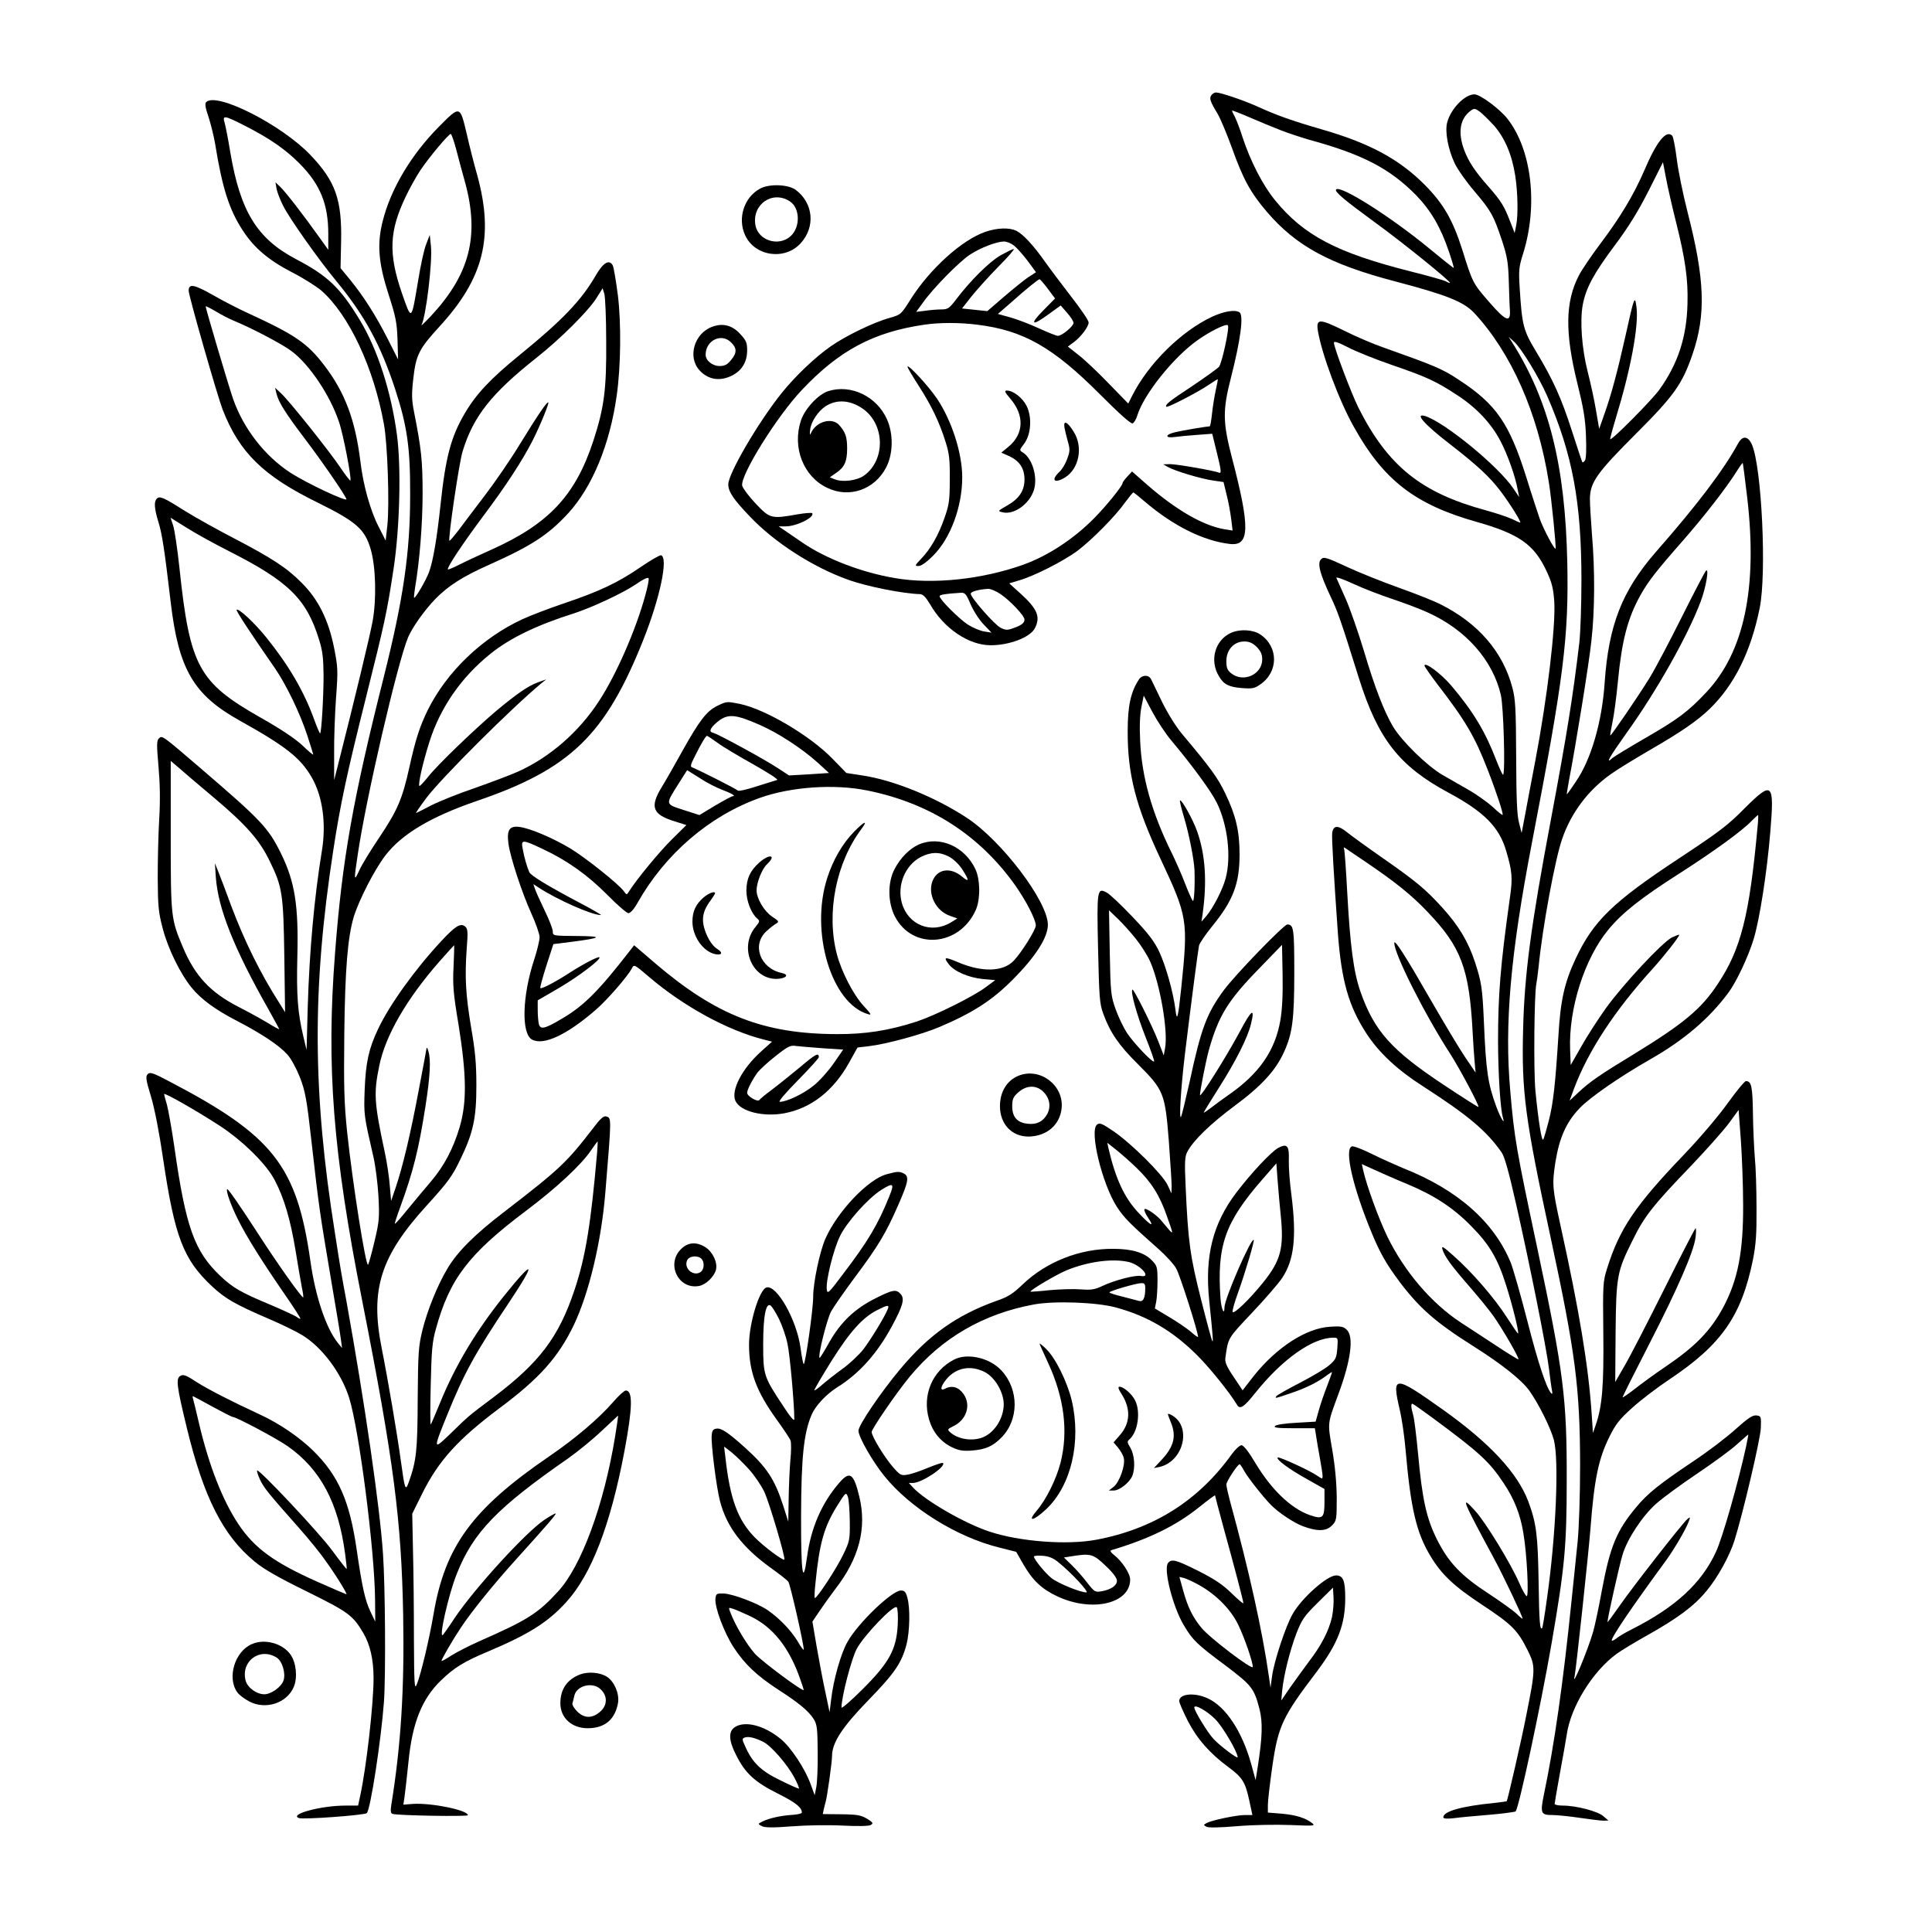
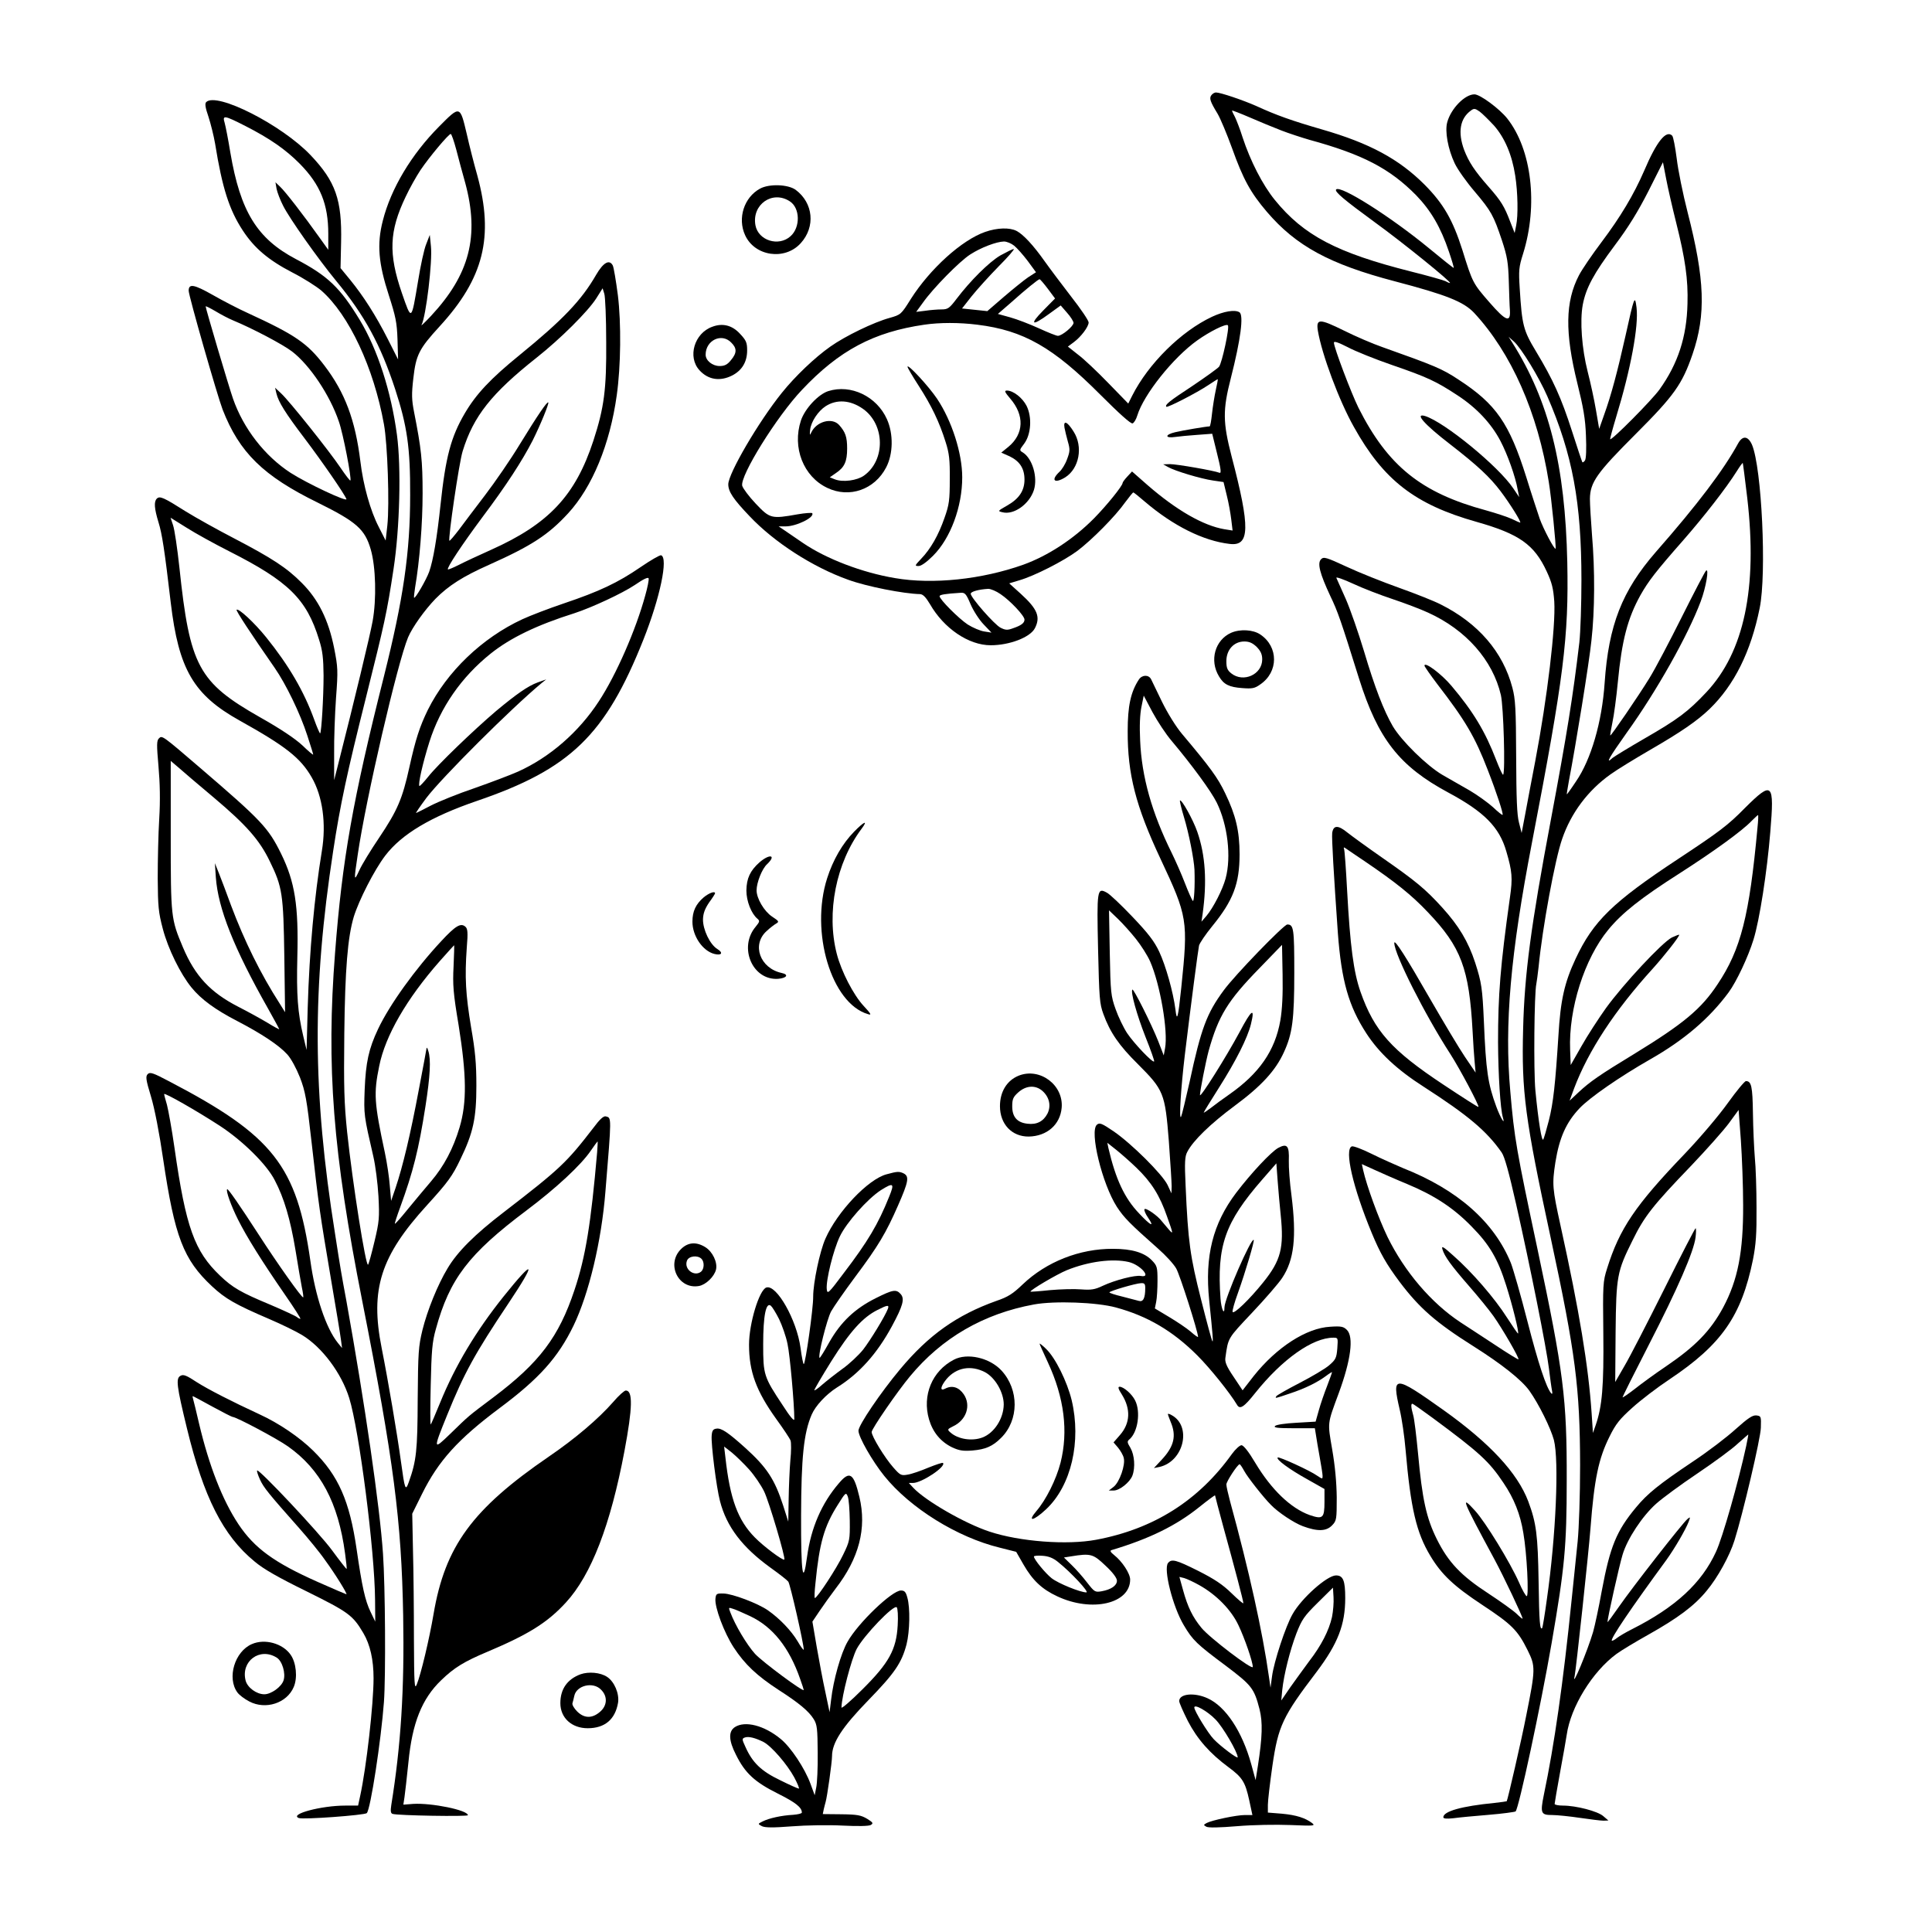
<svg xmlns="http://www.w3.org/2000/svg" version="1.0" width="1024pt" height="1024pt" viewBox="0 0 1024 1024" preserveAspectRatio="xMidYMid meet">
  <g transform="translate(0,1024) scale(0.1,-0.1)" fill="#000000" stroke="none">
    <path d="M6421 9736 c-13 -16 -7 -34 32 -98 16 -27 50 -109 77 -183 59 -165 98 -236 185 -338 154 -180 331 -277 678 -368 274 -72 364 -108 420 -167 197 -212 338 -530 396 -897 14 -84 40 -349 36 -353 -6 -7 -64 103 -84 158 -10 30 -43 129 -71 220 -90 286 -160 388 -358 517 -89 59 -126 74 -407 174 -49 17 -140 56 -202 87 -130 64 -148 64 -138 -1 21 -125 112 -370 191 -510 157 -282 324 -411 650 -503 226 -64 306 -120 372 -263 28 -60 35 -91 40 -159 8 -133 -37 -511 -101 -847 -19 -99 -43 -225 -53 -280 l-19 -100 -14 55 c-11 41 -14 128 -15 350 -1 254 -4 305 -20 365 -50 190 -181 342 -381 442 -33 17 -131 56 -218 87 -87 31 -213 81 -279 112 -110 51 -122 54 -136 40 -21 -21 -7 -75 49 -195 40 -83 55 -127 152 -437 101 -321 214 -465 472 -604 192 -103 272 -184 309 -313 31 -106 34 -141 19 -244 -51 -363 -63 -515 -63 -768 1 -170 12 -354 26 -399 13 -45 -14 1 -35 58 -45 122 -55 190 -66 451 -8 177 -12 206 -46 312 -37 113 -87 196 -175 293 -89 98 -140 140 -315 262 -79 55 -163 116 -187 135 -50 41 -75 40 -81 -2 -3 -28 8 -217 30 -530 19 -254 57 -387 151 -532 67 -103 163 -193 304 -283 236 -152 334 -235 413 -348 16 -23 38 -103 77 -275 75 -332 161 -763 174 -872 6 -49 13 -101 16 -115 3 -15 2 -21 -4 -15 -26 29 -69 159 -126 381 -35 137 -75 276 -88 310 -89 218 -283 389 -572 503 -40 17 -115 50 -165 75 -50 25 -98 43 -106 40 -41 -16 6 -219 106 -460 44 -106 77 -164 148 -259 105 -139 192 -215 390 -340 152 -96 256 -179 297 -236 51 -72 113 -198 130 -261 28 -110 11 -508 -37 -843 -11 -82 -23 -152 -25 -154 -12 -13 -16 30 -19 245 -4 249 -12 312 -55 427 -57 150 -203 308 -450 484 -262 186 -274 186 -231 1 11 -46 25 -141 31 -213 27 -310 57 -438 131 -561 59 -99 125 -161 275 -260 156 -103 188 -134 241 -241 42 -85 42 -99 -8 -348 -24 -124 -98 -445 -103 -452 -1 -1 -31 -5 -66 -9 -172 -17 -270 -44 -270 -76 0 -7 17 -9 53 -5 28 4 113 12 187 18 74 6 138 15 143 18 17 16 133 557 191 892 69 400 80 510 80 864 1 433 -16 569 -155 1225 -111 522 -123 588 -144 835 -32 356 1 728 115 1320 169 878 195 1088 187 1485 -11 514 -97 856 -292 1165 l-19 30 28 -25 c39 -35 133 -189 177 -290 134 -309 181 -563 181 -974 0 -127 -5 -276 -11 -331 -34 -287 -65 -481 -151 -940 -106 -563 -140 -820 -147 -1108 -9 -333 10 -476 146 -1107 132 -614 155 -795 156 -1205 0 -161 -6 -333 -13 -405 -7 -69 -15 -143 -17 -165 -2 -22 -9 -87 -15 -145 -45 -443 -92 -770 -147 -1032 -20 -99 -16 -108 44 -108 26 0 93 -7 147 -15 55 -8 111 -15 125 -15 l26 1 -27 23 c-29 26 -144 56 -214 56 -24 0 -44 4 -44 9 0 5 13 80 29 168 16 87 32 176 35 198 21 148 136 335 264 429 26 19 101 64 167 101 157 88 246 154 311 234 58 69 122 186 147 266 44 139 139 542 140 598 2 60 1 62 -24 65 -20 2 -44 -14 -110 -73 -46 -42 -147 -119 -224 -170 -182 -122 -243 -171 -304 -245 -103 -124 -137 -206 -181 -441 -16 -89 -37 -186 -46 -218 -30 -102 -116 -308 -98 -235 7 33 73 642 84 784 20 262 43 370 101 486 33 67 54 93 121 153 44 40 133 108 198 151 275 184 380 335 441 633 16 82 20 136 19 277 0 96 -4 216 -9 265 -4 50 -9 155 -10 235 -2 141 -8 170 -37 170 -7 0 -50 -52 -96 -116 -47 -66 -146 -183 -230 -271 -261 -272 -344 -395 -410 -606 -22 -69 -23 -85 -20 -345 3 -279 -6 -387 -41 -487 l-14 -40 -7 105 c-17 250 -65 541 -165 995 -43 196 -45 218 -27 335 21 130 57 211 128 286 54 57 213 167 374 259 181 103 314 217 416 355 42 57 104 189 132 280 32 103 72 360 89 570 22 263 12 273 -134 128 -90 -92 -137 -127 -355 -271 -347 -229 -450 -330 -543 -529 -59 -126 -80 -219 -91 -408 -16 -252 -27 -357 -51 -450 -12 -47 -25 -91 -29 -99 -8 -16 -26 94 -42 259 -10 106 -6 517 5 565 2 11 8 52 12 90 20 207 87 571 125 679 47 137 136 256 255 341 36 26 131 84 212 131 164 95 247 152 314 216 131 127 219 303 266 536 37 183 11 742 -41 865 -21 47 -50 50 -74 6 -76 -139 -213 -321 -436 -575 -179 -206 -250 -387 -271 -694 -14 -207 -72 -406 -152 -522 -25 -38 -47 -68 -48 -68 -2 0 4 33 11 73 35 181 107 624 119 742 18 159 19 373 3 560 -6 77 -11 163 -11 191 1 88 37 138 243 344 203 203 246 263 301 423 72 210 65 397 -26 751 -25 97 -51 226 -58 286 -8 61 -18 115 -24 121 -32 32 -83 -32 -148 -185 -55 -127 -126 -246 -227 -380 -49 -65 -103 -144 -119 -175 -73 -140 -75 -303 -9 -571 32 -129 43 -190 46 -280 3 -69 1 -121 -5 -130 -5 -8 -12 -12 -14 -10 -2 3 -27 77 -55 165 -57 177 -100 272 -191 423 -67 111 -74 139 -86 333 -6 95 -5 113 18 185 80 257 46 552 -85 717 -41 51 -143 127 -173 127 -51 0 -124 -75 -144 -147 -14 -48 4 -144 39 -218 16 -34 64 -101 106 -150 88 -104 100 -126 145 -260 28 -85 33 -117 36 -215 2 -63 4 -133 6 -155 4 -67 -22 -57 -108 42 -88 101 -90 104 -144 278 -51 160 -100 245 -200 346 -136 136 -291 220 -544 293 -162 47 -241 75 -350 125 -68 30 -188 71 -212 71 -7 0 -18 -6 -24 -14z m1498 -162 c56 -64 95 -154 112 -265 14 -89 16 -212 5 -264 l-8 -40 -24 61 c-30 79 -47 108 -114 184 -74 84 -105 131 -130 196 -34 93 -22 166 36 208 16 12 22 12 46 -5 15 -11 49 -45 77 -75z m-1129 -25 c41 -16 109 -38 150 -50 282 -77 426 -152 566 -294 78 -81 130 -169 174 -300 16 -47 27 -85 25 -85 -3 0 -62 47 -132 105 -203 167 -467 334 -491 311 -11 -11 42 -55 206 -175 144 -104 412 -321 397 -321 -4 0 -14 4 -24 10 -10 5 -91 28 -179 50 -397 100 -572 192 -725 380 -65 80 -130 207 -171 332 -13 42 -32 90 -40 107 -9 16 -16 32 -16 35 0 2 42 -14 93 -36 50 -22 126 -53 167 -69z m2094 -489 c48 -191 64 -302 60 -430 -4 -175 -50 -317 -148 -454 -39 -55 -254 -272 -262 -264 -1 2 13 55 32 118 77 252 120 482 108 580 -9 69 -12 60 -59 -152 -42 -187 -75 -312 -113 -417 l-26 -74 -17 99 c-9 54 -29 146 -44 204 -31 122 -42 269 -26 355 17 89 58 165 170 315 72 96 123 179 178 287 l77 153 17 -88 c9 -48 33 -152 53 -232z m-1505 -755 c186 -64 233 -86 347 -161 101 -66 178 -149 226 -240 38 -72 80 -190 92 -259 l8 -40 -31 46 c-78 117 -365 352 -468 384 -58 17 -3 -45 132 -149 147 -114 211 -174 268 -249 50 -66 113 -167 104 -167 -2 0 -21 8 -43 19 -21 10 -84 31 -138 46 -344 93 -520 235 -676 544 -38 77 -130 319 -130 345 0 9 22 2 73 -24 39 -21 146 -64 236 -95z m1882 -706 c55 -476 -17 -815 -217 -1028 -97 -103 -150 -143 -329 -246 -83 -48 -158 -94 -168 -102 -41 -38 -19 1 74 132 159 221 325 516 393 697 28 74 46 180 28 163 -6 -6 -63 -115 -127 -243 -64 -128 -141 -275 -172 -325 -60 -98 -205 -309 -208 -305 -2 2 4 32 11 68 8 36 21 133 29 216 21 220 52 338 120 460 42 74 80 124 227 291 111 127 227 276 283 365 16 26 31 46 32 44 1 -1 12 -85 24 -187z m-1881 -534 c63 -21 148 -53 189 -72 201 -91 343 -252 386 -437 14 -61 24 -410 12 -422 -3 -3 -19 32 -37 78 -58 151 -122 257 -237 393 -53 63 -143 130 -143 107 0 -5 31 -49 68 -98 149 -193 200 -280 267 -454 48 -123 84 -234 79 -239 -2 -2 -25 16 -51 41 -27 24 -82 64 -123 88 -41 23 -106 61 -145 83 -83 49 -216 179 -263 258 -48 83 -95 204 -153 399 -29 96 -72 220 -96 275 -25 55 -47 106 -50 112 -3 7 37 -7 89 -31 51 -24 145 -60 208 -81z m1935 -1212 c-43 -467 -88 -645 -211 -829 -87 -132 -181 -210 -444 -371 -181 -110 -233 -146 -293 -202 l-48 -45 24 65 c75 199 215 413 416 634 63 70 141 169 141 180 0 3 -17 -4 -39 -14 -52 -27 -257 -247 -349 -374 -40 -56 -99 -147 -130 -202 l-57 -100 -3 80 c-9 218 76 484 202 637 74 90 174 169 378 299 181 116 333 226 382 278 17 17 32 31 34 31 2 0 1 -30 -3 -67z m-2083 -177 c165 -112 250 -180 336 -271 176 -184 219 -299 237 -630 3 -60 8 -135 11 -165 l5 -55 -57 84 c-31 46 -114 185 -185 308 -126 220 -189 319 -189 295 0 -59 163 -382 298 -590 50 -78 154 -274 148 -279 -2 -2 -86 52 -187 119 -273 181 -365 283 -438 491 -37 105 -55 244 -71 537 -6 113 -13 211 -16 219 -4 12 -2 12 15 0 11 -8 53 -36 93 -63z m2007 -1822 c1 -250 -28 -398 -106 -544 -67 -124 -147 -206 -303 -312 -58 -39 -133 -94 -167 -121 -35 -27 -63 -46 -63 -43 0 4 63 130 140 280 152 296 238 493 247 569 3 26 3 47 0 47 -3 0 -78 -145 -166 -322 -89 -178 -183 -361 -211 -408 l-49 -85 2 265 c3 297 8 321 89 484 63 129 108 186 313 399 80 84 169 184 198 223 l52 71 12 -161 c6 -88 12 -243 12 -342z m-1780 110 c142 -59 245 -126 341 -225 95 -96 139 -172 183 -312 34 -107 69 -249 63 -255 -2 -1 -28 37 -59 85 -64 101 -185 241 -283 327 -53 48 -65 55 -59 35 11 -38 46 -86 140 -194 48 -55 107 -127 131 -161 46 -65 138 -223 132 -229 -1 -2 -57 32 -123 76 -66 43 -149 98 -185 121 -154 102 -295 267 -386 452 -48 100 -110 270 -129 354 l-7 32 64 -29 c35 -16 114 -51 177 -77z m134 -1239 c249 -184 300 -231 376 -345 56 -83 89 -166 105 -265 19 -109 30 -335 18 -335 -5 0 -24 33 -41 73 -47 106 -178 320 -233 380 -80 88 -69 60 103 -258 49 -91 149 -302 149 -314 0 -3 -15 9 -32 26 -18 17 -85 65 -149 107 -146 95 -213 166 -274 289 -55 111 -77 211 -99 452 -9 94 -20 186 -26 205 -11 39 -13 60 -4 60 3 0 51 -34 107 -75z m1662 -150 c-41 -189 -125 -485 -160 -560 -76 -166 -215 -294 -445 -410 -30 -15 -66 -36 -79 -46 -13 -11 -26 -17 -28 -15 -9 9 101 171 290 429 43 60 101 159 117 201 10 26 9 28 -6 15 -25 -20 -292 -362 -362 -463 -34 -49 -62 -87 -62 -83 0 20 63 302 80 357 25 84 105 205 178 270 31 28 130 101 218 160 89 60 186 131 215 159 30 27 55 48 55 48 1 -1 -4 -29 -11 -62z" />
-     <path d="M1093 9699 c-8 -8 -5 -29 12 -78 12 -37 28 -101 35 -142 38 -236 75 -351 147 -461 61 -93 135 -156 262 -222 59 -30 128 -74 154 -96 147 -129 278 -409 332 -709 19 -103 30 -424 18 -536 l-9 -80 -37 73 c-44 85 -82 220 -97 347 -27 218 -81 364 -191 508 -90 118 -154 162 -404 277 -49 22 -134 66 -188 97 -99 56 -127 61 -127 22 0 -27 152 -557 180 -630 89 -228 216 -352 504 -493 206 -102 250 -141 281 -248 27 -93 31 -264 10 -380 -14 -77 -95 -414 -185 -768 l-19 -75 0 140 c-1 77 4 210 10 296 11 146 10 162 -10 264 -30 150 -84 258 -171 345 -80 81 -159 132 -360 237 -85 44 -200 108 -255 142 -117 74 -138 84 -154 68 -16 -16 -13 -53 9 -125 19 -61 32 -145 65 -426 42 -354 121 -489 365 -625 244 -136 323 -198 382 -301 58 -100 78 -245 54 -390 -40 -245 -66 -528 -75 -830 l-6 -225 -18 75 c-29 123 -36 215 -31 418 7 273 -13 398 -86 547 -68 138 -104 176 -429 455 -199 171 -202 173 -218 157 -13 -12 -13 -34 -3 -148 8 -91 10 -180 4 -279 -5 -80 -8 -221 -8 -315 1 -150 4 -181 27 -268 28 -107 94 -240 152 -311 51 -63 127 -118 241 -177 129 -67 223 -129 267 -178 20 -22 48 -74 67 -122 28 -73 36 -115 61 -339 40 -354 43 -372 105 -740 25 -146 48 -285 51 -310 l6 -45 -22 27 c-63 78 -120 248 -146 436 -72 503 -197 663 -749 951 -85 45 -101 50 -113 38 -12 -12 -10 -29 17 -118 19 -62 45 -196 65 -334 61 -411 107 -531 259 -673 71 -66 123 -96 305 -174 63 -27 141 -65 172 -84 106 -64 209 -202 250 -334 53 -171 135 -808 137 -1070 l1 -115 -25 52 c-29 60 -45 133 -74 333 -37 254 -96 389 -230 521 -72 71 -182 146 -285 193 -147 68 -270 131 -330 169 -56 37 -73 44 -88 35 -26 -13 -21 -53 34 -279 88 -363 191 -568 358 -705 47 -40 126 -85 277 -159 222 -110 244 -126 300 -221 36 -61 54 -141 54 -239 0 -137 -38 -473 -71 -624 l-11 -51 -68 0 c-128 0 -299 -46 -246 -66 23 -9 348 15 360 26 20 19 76 387 91 589 10 135 7 613 -5 786 -17 251 -96 795 -194 1340 -26 139 -32 174 -60 355 -120 751 -122 1301 -10 2030 37 244 74 416 173 810 100 401 111 447 147 685 33 215 41 538 18 710 -31 231 -103 454 -197 609 -104 171 -169 234 -339 323 -205 108 -294 252 -347 564 -11 68 -25 139 -30 157 -13 43 -4 42 110 -16 129 -66 213 -124 289 -201 108 -110 150 -214 150 -370 l0 -85 -43 60 c-88 124 -186 250 -211 273 l-26 25 6 -35 c4 -19 19 -59 35 -90 33 -66 183 -279 281 -398 151 -183 235 -338 312 -572 64 -196 81 -311 80 -564 0 -303 -36 -549 -139 -960 -165 -654 -221 -970 -259 -1465 -47 -602 -12 -1056 144 -1845 167 -847 208 -1165 217 -1667 7 -394 -12 -689 -63 -1005 -5 -32 -3 -44 7 -47 28 -9 399 -15 399 -7 0 27 -193 66 -290 60 l-52 -4 6 40 c3 22 13 106 21 186 20 206 71 335 173 433 69 67 121 99 247 152 218 92 318 155 415 261 134 146 236 410 310 803 43 229 45 320 7 320 -8 0 -38 -27 -67 -61 -77 -88 -201 -194 -342 -290 -404 -277 -549 -474 -610 -834 -22 -130 -67 -320 -89 -373 -12 -30 -14 -1 -15 240 0 150 -2 361 -5 469 l-4 196 52 105 c87 176 191 290 410 454 211 157 311 269 393 438 81 168 148 446 169 711 33 401 33 390 2 398 -12 3 -32 -15 -66 -61 -142 -184 -175 -216 -475 -447 -154 -118 -246 -210 -298 -298 -52 -86 -107 -222 -133 -327 -21 -87 -23 -118 -25 -365 -1 -275 -7 -327 -47 -440 -18 -50 -21 -43 -42 110 -20 146 -67 424 -102 600 -62 312 -6 487 240 757 112 123 135 155 177 243 68 140 85 218 85 390 0 117 -6 185 -28 310 -29 175 -34 266 -23 420 7 85 5 103 -8 114 -24 20 -51 5 -127 -77 -138 -148 -274 -337 -335 -466 -50 -106 -65 -177 -71 -321 -5 -134 -4 -138 46 -355 11 -47 23 -141 27 -210 6 -115 4 -135 -21 -240 -15 -63 -30 -118 -34 -123 -12 -13 -82 431 -111 703 -16 156 -18 237 -15 520 4 344 18 512 50 620 27 88 109 249 167 325 87 114 241 206 486 290 495 169 681 349 882 854 89 224 133 435 94 448 -6 2 -55 -26 -109 -63 -121 -83 -219 -129 -406 -192 -80 -27 -179 -65 -220 -84 -214 -99 -400 -278 -501 -480 -43 -88 -65 -155 -98 -304 -37 -168 -63 -229 -161 -375 -44 -65 -91 -142 -104 -171 -29 -63 -30 -58 -9 81 43 296 211 1019 267 1153 23 54 88 145 145 204 69 70 146 119 283 180 226 101 315 159 420 273 128 139 222 366 258 626 22 155 24 383 6 530 -10 77 -22 148 -27 158 -18 34 -50 16 -88 -49 -78 -136 -178 -240 -405 -425 -155 -126 -231 -207 -291 -309 -74 -126 -102 -232 -129 -485 -19 -179 -39 -295 -60 -355 -15 -42 -74 -144 -80 -138 -2 2 1 26 5 53 24 139 40 339 40 500 0 174 -7 237 -45 430 -13 66 -14 95 -4 181 14 123 30 155 139 274 234 255 289 474 200 800 -18 63 -43 162 -56 220 -36 152 -35 152 -147 39 -147 -148 -255 -329 -298 -499 -32 -124 -23 -226 32 -395 36 -112 43 -144 46 -235 l3 -105 -54 107 c-65 128 -130 229 -200 315 l-51 62 3 138 c5 224 -29 321 -162 461 -152 160 -498 336 -553 281z m1325 -251 c12 -46 33 -126 48 -178 76 -282 23 -485 -182 -705 -31 -33 -54 -55 -50 -48 24 45 59 338 50 418 l-6 60 -19 -49 c-11 -26 -30 -114 -43 -195 -36 -215 -34 -214 -86 -64 -72 209 -67 328 20 510 21 45 57 109 79 142 48 71 149 191 160 191 4 0 17 -37 29 -82z m795 -1018 c2 -254 -11 -351 -68 -526 -95 -290 -236 -441 -542 -578 -65 -29 -142 -65 -171 -80 -30 -15 -56 -26 -58 -24 -7 8 73 129 183 277 127 169 211 299 266 406 42 84 88 197 83 202 -6 6 -54 -64 -151 -222 -49 -81 -132 -201 -183 -268 -51 -67 -114 -150 -139 -184 -26 -34 -49 -61 -51 -59 -8 9 51 413 70 474 57 186 153 307 393 497 125 99 270 243 315 313 l34 54 9 -29 c5 -15 10 -129 10 -253z m-1978 112 c104 -43 265 -128 313 -165 94 -72 201 -232 248 -371 23 -65 69 -305 61 -313 -2 -2 -26 29 -53 69 -57 85 -268 350 -314 393 l-32 30 7 -30 c11 -46 48 -105 149 -238 93 -123 212 -295 222 -322 8 -19 -209 83 -296 139 -137 89 -250 235 -305 393 -23 66 -145 478 -145 489 0 3 24 -9 53 -26 28 -17 70 -39 92 -48z m-20 -1224 c314 -159 410 -253 476 -468 19 -59 23 -99 24 -190 0 -114 -11 -299 -18 -307 -2 -2 -17 32 -32 74 -54 149 -134 286 -254 435 -62 77 -147 156 -157 146 -4 -5 74 -124 202 -308 59 -85 135 -241 173 -359 17 -52 31 -97 31 -100 0 -4 -26 18 -58 49 -39 36 -115 87 -225 149 -325 185 -371 270 -426 792 -11 102 -26 204 -34 226 l-13 39 85 -53 c47 -30 149 -86 226 -125z m2205 -234 c-50 -183 -154 -421 -246 -561 -106 -163 -260 -297 -429 -373 -38 -17 -141 -56 -229 -87 -89 -30 -192 -72 -231 -92 -38 -20 -74 -38 -79 -40 -5 -2 20 34 54 80 83 109 449 474 610 608 l25 20 -45 -16 c-52 -19 -113 -62 -220 -151 -120 -102 -311 -286 -359 -347 -24 -30 -46 -53 -48 -51 -8 8 17 120 53 234 58 183 170 344 325 468 104 83 244 151 444 214 92 30 253 105 319 149 48 33 72 44 74 35 2 -7 -6 -48 -18 -90z m-2286 -1072 c173 -146 242 -225 296 -337 67 -137 72 -174 77 -505 l4 -295 -28 45 c-103 160 -188 334 -258 520 -23 63 -52 140 -64 170 l-22 55 5 -75 c12 -165 95 -375 278 -698 32 -57 58 -105 58 -107 0 -2 -28 13 -62 34 -35 21 -104 59 -155 85 -148 76 -229 163 -293 314 -64 152 -65 159 -65 593 l0 396 40 -34 c22 -20 107 -92 189 -161z m1270 -894 c-5 -97 -2 -141 27 -313 42 -264 44 -408 5 -540 -34 -114 -83 -206 -151 -286 -30 -35 -85 -101 -122 -146 -37 -46 -68 -81 -70 -79 -2 1 11 41 28 87 69 189 98 305 134 535 25 161 30 248 15 294 -4 14 -8 20 -9 15 -1 -6 -19 -107 -42 -225 -43 -230 -84 -402 -122 -515 l-24 -70 -7 80 c-3 44 -15 123 -26 175 -57 266 -60 314 -30 460 32 160 145 356 321 556 41 46 75 84 76 84 1 0 0 -51 -3 -112z m-1239 -845 c121 -79 248 -204 291 -288 50 -95 83 -208 110 -370 13 -82 29 -172 34 -199 6 -27 9 -51 7 -52 -6 -6 -137 179 -235 331 -103 159 -164 247 -168 242 -8 -8 21 -88 57 -160 47 -94 128 -223 248 -397 50 -72 87 -130 83 -130 -5 0 -12 4 -18 9 -5 5 -69 35 -142 66 -156 65 -199 90 -266 154 -135 129 -181 255 -241 676 -14 99 -33 202 -40 229 -8 27 -15 53 -15 57 0 10 172 -88 295 -168z m2000 -140 c-33 -379 -61 -554 -120 -730 -83 -249 -185 -385 -431 -570 -137 -103 -125 -93 -228 -193 -91 -88 -91 -85 -16 100 90 222 147 326 325 592 151 226 139 242 -27 35 -146 -183 -255 -365 -335 -561 -25 -61 -47 -113 -50 -116 -3 -3 -3 92 0 210 4 180 8 228 27 295 73 267 174 399 480 629 156 117 290 241 342 318 18 26 34 48 35 48 2 0 0 -26 -2 -57z m-2040 -1348 c55 -30 104 -55 108 -55 19 0 237 -116 293 -156 173 -122 267 -299 303 -568 6 -44 10 -80 8 -82 -1 -1 -36 43 -77 99 -69 94 -388 433 -397 423 -3 -2 4 -24 15 -48 19 -42 45 -74 209 -259 45 -51 107 -126 136 -168 55 -75 120 -181 113 -181 -2 0 -70 29 -151 65 -232 103 -336 179 -421 306 -85 128 -156 310 -209 534 -14 61 -28 118 -31 128 -3 9 -4 17 -2 17 2 0 49 -25 103 -55z m2135 -160 c-59 -361 -178 -685 -302 -820 -107 -117 -163 -152 -420 -265 -54 -24 -120 -58 -148 -76 -27 -18 -50 -30 -50 -27 0 9 61 114 104 178 57 86 173 229 295 364 161 178 210 235 206 239 -2 2 -29 -13 -59 -33 -98 -65 -372 -365 -477 -522 -28 -43 -56 -82 -61 -88 -25 -25 30 217 73 323 87 220 214 351 590 612 51 36 132 102 179 147 47 44 86 80 86 80 1 -1 -6 -51 -16 -112z" />
+     <path d="M1093 9699 c-8 -8 -5 -29 12 -78 12 -37 28 -101 35 -142 38 -236 75 -351 147 -461 61 -93 135 -156 262 -222 59 -30 128 -74 154 -96 147 -129 278 -409 332 -709 19 -103 30 -424 18 -536 l-9 -80 -37 73 c-44 85 -82 220 -97 347 -27 218 -81 364 -191 508 -90 118 -154 162 -404 277 -49 22 -134 66 -188 97 -99 56 -127 61 -127 22 0 -27 152 -557 180 -630 89 -228 216 -352 504 -493 206 -102 250 -141 281 -248 27 -93 31 -264 10 -380 -14 -77 -95 -414 -185 -768 l-19 -75 0 140 c-1 77 4 210 10 296 11 146 10 162 -10 264 -30 150 -84 258 -171 345 -80 81 -159 132 -360 237 -85 44 -200 108 -255 142 -117 74 -138 84 -154 68 -16 -16 -13 -53 9 -125 19 -61 32 -145 65 -426 42 -354 121 -489 365 -625 244 -136 323 -198 382 -301 58 -100 78 -245 54 -390 -40 -245 -66 -528 -75 -830 l-6 -225 -18 75 c-29 123 -36 215 -31 418 7 273 -13 398 -86 547 -68 138 -104 176 -429 455 -199 171 -202 173 -218 157 -13 -12 -13 -34 -3 -148 8 -91 10 -180 4 -279 -5 -80 -8 -221 -8 -315 1 -150 4 -181 27 -268 28 -107 94 -240 152 -311 51 -63 127 -118 241 -177 129 -67 223 -129 267 -178 20 -22 48 -74 67 -122 28 -73 36 -115 61 -339 40 -354 43 -372 105 -740 25 -146 48 -285 51 -310 l6 -45 -22 27 c-63 78 -120 248 -146 436 -72 503 -197 663 -749 951 -85 45 -101 50 -113 38 -12 -12 -10 -29 17 -118 19 -62 45 -196 65 -334 61 -411 107 -531 259 -673 71 -66 123 -96 305 -174 63 -27 141 -65 172 -84 106 -64 209 -202 250 -334 53 -171 135 -808 137 -1070 l1 -115 -25 52 c-29 60 -45 133 -74 333 -37 254 -96 389 -230 521 -72 71 -182 146 -285 193 -147 68 -270 131 -330 169 -56 37 -73 44 -88 35 -26 -13 -21 -53 34 -279 88 -363 191 -568 358 -705 47 -40 126 -85 277 -159 222 -110 244 -126 300 -221 36 -61 54 -141 54 -239 0 -137 -38 -473 -71 -624 l-11 -51 -68 0 c-128 0 -299 -46 -246 -66 23 -9 348 15 360 26 20 19 76 387 91 589 10 135 7 613 -5 786 -17 251 -96 795 -194 1340 -26 139 -32 174 -60 355 -120 751 -122 1301 -10 2030 37 244 74 416 173 810 100 401 111 447 147 685 33 215 41 538 18 710 -31 231 -103 454 -197 609 -104 171 -169 234 -339 323 -205 108 -294 252 -347 564 -11 68 -25 139 -30 157 -13 43 -4 42 110 -16 129 -66 213 -124 289 -201 108 -110 150 -214 150 -370 l0 -85 -43 60 c-88 124 -186 250 -211 273 l-26 25 6 -35 c4 -19 19 -59 35 -90 33 -66 183 -279 281 -398 151 -183 235 -338 312 -572 64 -196 81 -311 80 -564 0 -303 -36 -549 -139 -960 -165 -654 -221 -970 -259 -1465 -47 -602 -12 -1056 144 -1845 167 -847 208 -1165 217 -1667 7 -394 -12 -689 -63 -1005 -5 -32 -3 -44 7 -47 28 -9 399 -15 399 -7 0 27 -193 66 -290 60 l-52 -4 6 40 c3 22 13 106 21 186 20 206 71 335 173 433 69 67 121 99 247 152 218 92 318 155 415 261 134 146 236 410 310 803 43 229 45 320 7 320 -8 0 -38 -27 -67 -61 -77 -88 -201 -194 -342 -290 -404 -277 -549 -474 -610 -834 -22 -130 -67 -320 -89 -373 -12 -30 -14 -1 -15 240 0 150 -2 361 -5 469 l-4 196 52 105 c87 176 191 290 410 454 211 157 311 269 393 438 81 168 148 446 169 711 33 401 33 390 2 398 -12 3 -32 -15 -66 -61 -142 -184 -175 -216 -475 -447 -154 -118 -246 -210 -298 -298 -52 -86 -107 -222 -133 -327 -21 -87 -23 -118 -25 -365 -1 -275 -7 -327 -47 -440 -18 -50 -21 -43 -42 110 -20 146 -67 424 -102 600 -62 312 -6 487 240 757 112 123 135 155 177 243 68 140 85 218 85 390 0 117 -6 185 -28 310 -29 175 -34 266 -23 420 7 85 5 103 -8 114 -24 20 -51 5 -127 -77 -138 -148 -274 -337 -335 -466 -50 -106 -65 -177 -71 -321 -5 -134 -4 -138 46 -355 11 -47 23 -141 27 -210 6 -115 4 -135 -21 -240 -15 -63 -30 -118 -34 -123 -12 -13 -82 431 -111 703 -16 156 -18 237 -15 520 4 344 18 512 50 620 27 88 109 249 167 325 87 114 241 206 486 290 495 169 681 349 882 854 89 224 133 435 94 448 -6 2 -55 -26 -109 -63 -121 -83 -219 -129 -406 -192 -80 -27 -179 -65 -220 -84 -214 -99 -400 -278 -501 -480 -43 -88 -65 -155 -98 -304 -37 -168 -63 -229 -161 -375 -44 -65 -91 -142 -104 -171 -29 -63 -30 -58 -9 81 43 296 211 1019 267 1153 23 54 88 145 145 204 69 70 146 119 283 180 226 101 315 159 420 273 128 139 222 366 258 626 22 155 24 383 6 530 -10 77 -22 148 -27 158 -18 34 -50 16 -88 -49 -78 -136 -178 -240 -405 -425 -155 -126 -231 -207 -291 -309 -74 -126 -102 -232 -129 -485 -19 -179 -39 -295 -60 -355 -15 -42 -74 -144 -80 -138 -2 2 1 26 5 53 24 139 40 339 40 500 0 174 -7 237 -45 430 -13 66 -14 95 -4 181 14 123 30 155 139 274 234 255 289 474 200 800 -18 63 -43 162 -56 220 -36 152 -35 152 -147 39 -147 -148 -255 -329 -298 -499 -32 -124 -23 -226 32 -395 36 -112 43 -144 46 -235 l3 -105 -54 107 c-65 128 -130 229 -200 315 l-51 62 3 138 c5 224 -29 321 -162 461 -152 160 -498 336 -553 281z m1325 -251 c12 -46 33 -126 48 -178 76 -282 23 -485 -182 -705 -31 -33 -54 -55 -50 -48 24 45 59 338 50 418 l-6 60 -19 -49 c-11 -26 -30 -114 -43 -195 -36 -215 -34 -214 -86 -64 -72 209 -67 328 20 510 21 45 57 109 79 142 48 71 149 191 160 191 4 0 17 -37 29 -82z m795 -1018 c2 -254 -11 -351 -68 -526 -95 -290 -236 -441 -542 -578 -65 -29 -142 -65 -171 -80 -30 -15 -56 -26 -58 -24 -7 8 73 129 183 277 127 169 211 299 266 406 42 84 88 197 83 202 -6 6 -54 -64 -151 -222 -49 -81 -132 -201 -183 -268 -51 -67 -114 -150 -139 -184 -26 -34 -49 -61 -51 -59 -8 9 51 413 70 474 57 186 153 307 393 497 125 99 270 243 315 313 l34 54 9 -29 c5 -15 10 -129 10 -253z m-1978 112 c104 -43 265 -128 313 -165 94 -72 201 -232 248 -371 23 -65 69 -305 61 -313 -2 -2 -26 29 -53 69 -57 85 -268 350 -314 393 l-32 30 7 -30 c11 -46 48 -105 149 -238 93 -123 212 -295 222 -322 8 -19 -209 83 -296 139 -137 89 -250 235 -305 393 -23 66 -145 478 -145 489 0 3 24 -9 53 -26 28 -17 70 -39 92 -48z m-20 -1224 c314 -159 410 -253 476 -468 19 -59 23 -99 24 -190 0 -114 -11 -299 -18 -307 -2 -2 -17 32 -32 74 -54 149 -134 286 -254 435 -62 77 -147 156 -157 146 -4 -5 74 -124 202 -308 59 -85 135 -241 173 -359 17 -52 31 -97 31 -100 0 -4 -26 18 -58 49 -39 36 -115 87 -225 149 -325 185 -371 270 -426 792 -11 102 -26 204 -34 226 l-13 39 85 -53 c47 -30 149 -86 226 -125z m2205 -234 c-50 -183 -154 -421 -246 -561 -106 -163 -260 -297 -429 -373 -38 -17 -141 -56 -229 -87 -89 -30 -192 -72 -231 -92 -38 -20 -74 -38 -79 -40 -5 -2 20 34 54 80 83 109 449 474 610 608 l25 20 -45 -16 c-52 -19 -113 -62 -220 -151 -120 -102 -311 -286 -359 -347 -24 -30 -46 -53 -48 -51 -8 8 17 120 53 234 58 183 170 344 325 468 104 83 244 151 444 214 92 30 253 105 319 149 48 33 72 44 74 35 2 -7 -6 -48 -18 -90z m-2286 -1072 c173 -146 242 -225 296 -337 67 -137 72 -174 77 -505 l4 -295 -28 45 c-103 160 -188 334 -258 520 -23 63 -52 140 -64 170 l-22 55 5 -75 c12 -165 95 -375 278 -698 32 -57 58 -105 58 -107 0 -2 -28 13 -62 34 -35 21 -104 59 -155 85 -148 76 -229 163 -293 314 -64 152 -65 159 -65 593 l0 396 40 -34 c22 -20 107 -92 189 -161z m1270 -894 c-5 -97 -2 -141 27 -313 42 -264 44 -408 5 -540 -34 -114 -83 -206 -151 -286 -30 -35 -85 -101 -122 -146 -37 -46 -68 -81 -70 -79 -2 1 11 41 28 87 69 189 98 305 134 535 25 161 30 248 15 294 -4 14 -8 20 -9 15 -1 -6 -19 -107 -42 -225 -43 -230 -84 -402 -122 -515 l-24 -70 -7 80 c-3 44 -15 123 -26 175 -57 266 -60 314 -30 460 32 160 145 356 321 556 41 46 75 84 76 84 1 0 0 -51 -3 -112z m-1239 -845 c121 -79 248 -204 291 -288 50 -95 83 -208 110 -370 13 -82 29 -172 34 -199 6 -27 9 -51 7 -52 -6 -6 -137 179 -235 331 -103 159 -164 247 -168 242 -8 -8 21 -88 57 -160 47 -94 128 -223 248 -397 50 -72 87 -130 83 -130 -5 0 -12 4 -18 9 -5 5 -69 35 -142 66 -156 65 -199 90 -266 154 -135 129 -181 255 -241 676 -14 99 -33 202 -40 229 -8 27 -15 53 -15 57 0 10 172 -88 295 -168z m2000 -140 c-33 -379 -61 -554 -120 -730 -83 -249 -185 -385 -431 -570 -137 -103 -125 -93 -228 -193 -91 -88 -91 -85 -16 100 90 222 147 326 325 592 151 226 139 242 -27 35 -146 -183 -255 -365 -335 -561 -25 -61 -47 -113 -50 -116 -3 -3 -3 92 0 210 4 180 8 228 27 295 73 267 174 399 480 629 156 117 290 241 342 318 18 26 34 48 35 48 2 0 0 -26 -2 -57z m-2040 -1348 c55 -30 104 -55 108 -55 19 0 237 -116 293 -156 173 -122 267 -299 303 -568 6 -44 10 -80 8 -82 -1 -1 -36 43 -77 99 -69 94 -388 433 -397 423 -3 -2 4 -24 15 -48 19 -42 45 -74 209 -259 45 -51 107 -126 136 -168 55 -75 120 -181 113 -181 -2 0 -70 29 -151 65 -232 103 -336 179 -421 306 -85 128 -156 310 -209 534 -14 61 -28 118 -31 128 -3 9 -4 17 -2 17 2 0 49 -25 103 -55z m2135 -160 z" />
    <path d="M4028 9240 c-84 -46 -120 -156 -79 -246 51 -113 211 -136 295 -43 79 87 67 213 -27 283 -40 29 -140 33 -189 6z m158 -67 c55 -35 57 -138 4 -185 -63 -57 -171 -23 -186 58 -20 110 90 187 182 127z" />
    <path d="M5222 9011 c-124 -43 -292 -195 -394 -355 -52 -83 -53 -84 -113 -101 -84 -23 -235 -96 -314 -152 -84 -59 -188 -159 -257 -245 -124 -154 -284 -428 -284 -485 0 -39 27 -79 112 -168 132 -140 336 -271 524 -338 99 -36 293 -74 381 -76 15 -1 30 -16 52 -53 74 -129 205 -218 322 -218 100 0 209 42 234 90 31 60 14 102 -75 183 l-61 55 53 16 c80 23 235 102 308 156 77 58 202 184 254 258 21 28 40 52 43 52 2 0 30 -22 61 -49 150 -128 310 -208 450 -224 107 -13 109 86 10 463 -47 182 -48 246 -4 417 52 204 69 334 45 348 -24 15 -83 5 -145 -24 -164 -77 -337 -248 -423 -418 l-21 -42 -107 110 c-58 60 -130 128 -160 150 l-53 42 31 23 c38 28 79 82 79 105 0 10 -41 71 -92 136 -50 65 -114 150 -141 188 -60 85 -113 142 -149 161 -37 19 -102 17 -166 -5z m153 -73 c15 -12 47 -48 72 -81 l44 -60 -42 -27 c-22 -15 -80 -62 -128 -103 l-88 -76 -67 7 -67 7 51 65 c29 36 93 107 143 158 50 50 86 92 80 92 -7 0 -38 -16 -71 -34 -61 -36 -159 -134 -232 -230 -38 -50 -46 -56 -80 -56 -20 0 -59 -3 -85 -7 l-49 -6 35 48 c54 77 195 220 251 256 57 37 139 68 179 69 15 0 39 -10 54 -22z m179 -229 l38 -51 -63 -64 c-75 -76 -60 -85 31 -18 l62 45 33 -38 c19 -21 34 -45 35 -54 0 -18 -61 -69 -83 -69 -8 0 -53 18 -101 40 -48 22 -116 48 -152 58 l-65 18 68 59 c78 70 146 125 153 125 3 0 23 -23 44 -51z m-374 -190 c245 -30 402 -120 652 -371 100 -100 162 -156 171 -152 8 3 19 22 25 42 34 111 190 307 318 398 66 47 152 90 162 80 10 -10 -31 -200 -47 -220 -9 -10 -73 -56 -143 -103 -122 -80 -145 -99 -136 -109 6 -6 165 76 221 114 26 17 49 32 51 32 2 0 -3 -26 -10 -57 -7 -32 -16 -88 -20 -125 -4 -37 -9 -68 -13 -68 -16 0 -141 -21 -183 -31 -55 -13 -54 -33 1 -25 20 3 72 8 116 11 l80 6 26 -106 c20 -79 23 -105 13 -101 -30 12 -228 46 -262 46 l-37 -1 25 -14 c36 -21 176 -63 240 -72 l55 -8 17 -70 c10 -39 20 -96 24 -129 l7 -58 -44 7 c-111 19 -253 100 -407 234 l-82 72 -25 -27 c-14 -15 -25 -30 -25 -34 0 -15 -85 -120 -152 -188 -109 -110 -244 -198 -374 -245 -219 -78 -480 -106 -681 -71 -173 29 -364 102 -487 186 -33 23 -76 52 -95 65 l-34 23 37 0 c57 0 155 48 141 70 -2 3 -37 1 -77 -6 -140 -25 -147 -23 -222 56 -36 38 -68 81 -72 95 -13 52 183 368 317 509 197 209 380 306 648 345 82 12 185 12 281 0z m123 -1428 c52 -35 127 -115 127 -135 0 -18 -17 -31 -61 -46 -30 -11 -40 -10 -66 3 -33 17 -158 160 -158 180 0 11 41 23 93 26 13 0 42 -12 65 -28z m-159 -53 c15 -35 46 -83 69 -107 l42 -44 -38 6 c-21 3 -61 20 -88 37 -47 31 -149 133 -149 150 0 8 30 13 111 18 23 2 30 -5 53 -60z" />
    <path d="M4810 8296 c0 -5 27 -51 60 -102 67 -104 109 -191 142 -297 19 -59 23 -94 22 -197 0 -110 -3 -135 -28 -205 -32 -92 -73 -164 -124 -217 -34 -36 -35 -38 -13 -38 14 0 43 21 77 55 92 92 154 259 154 415 0 128 -55 299 -133 416 -44 66 -157 188 -157 170z" />
    <path d="M4390 8167 c-53 -17 -124 -93 -145 -156 -47 -143 13 -297 140 -357 117 -56 251 -9 312 109 37 71 39 177 4 255 -54 121 -191 187 -311 149z m184 -94 c117 -83 120 -272 5 -354 -37 -26 -111 -36 -153 -20 l-28 11 33 23 c45 30 59 61 59 130 0 61 -9 87 -43 125 -38 41 -121 18 -148 -42 -7 -16 -8 -12 -5 17 5 42 42 98 82 124 59 38 131 33 198 -14z" />
    <path d="M5354 8128 c77 -89 73 -188 -9 -256 l-38 -31 45 -20 c53 -26 78 -64 78 -123 0 -58 -28 -101 -91 -137 -51 -29 -52 -30 -26 -36 60 -16 143 43 167 118 21 68 -8 167 -59 199 -19 11 -18 13 7 46 37 49 43 141 13 201 -22 43 -71 81 -104 81 -15 0 -12 -8 17 -42z" />
    <path d="M5642 7973 c3 -16 11 -49 18 -74 12 -41 11 -52 -4 -92 -9 -26 -28 -57 -42 -69 -46 -44 -25 -63 32 -28 74 47 96 162 44 243 -33 53 -55 62 -48 20z" />
    <path d="M3775 8508 c-95 -34 -132 -160 -68 -230 46 -51 109 -61 174 -28 52 27 79 72 79 133 0 41 -5 53 -38 88 -41 45 -92 58 -147 37z m100 -83 c32 -31 31 -56 -1 -94 -19 -24 -34 -31 -60 -31 -38 0 -74 29 -74 60 0 76 84 117 135 65z" />
    <path d="M6525 6886 c-85 -38 -116 -146 -64 -231 25 -43 54 -57 123 -62 52 -4 66 -2 95 19 98 66 98 200 1 265 -38 26 -107 30 -155 9z m136 -75 c21 -22 29 -39 29 -66 0 -80 -100 -125 -164 -74 -21 17 -26 29 -26 65 0 60 40 104 95 104 27 0 44 -8 66 -29z" />
    <path d="M6036 6638 c-43 -66 -59 -140 -59 -273 -1 -228 43 -398 173 -675 145 -309 148 -327 111 -685 -17 -164 -23 -184 -31 -115 -12 93 -51 231 -86 306 -26 55 -58 97 -142 185 -60 63 -121 121 -136 128 -51 28 -53 16 -46 -299 6 -259 8 -290 28 -344 36 -99 83 -167 183 -266 137 -137 144 -154 164 -407 8 -111 15 -219 15 -240 l-1 -38 -21 45 c-28 57 -191 219 -286 284 -62 42 -74 47 -88 35 -41 -34 28 -315 106 -436 38 -58 70 -90 218 -221 40 -35 83 -82 96 -105 19 -32 116 -336 116 -363 0 -3 -18 9 -39 28 -21 18 -73 53 -115 78 l-75 45 7 35 c4 19 7 70 7 112 0 71 -2 79 -29 107 -40 42 -106 62 -207 62 -177 1 -353 -69 -478 -188 -52 -50 -78 -67 -140 -88 -210 -75 -359 -181 -510 -362 -103 -123 -221 -297 -221 -326 0 -33 74 -162 137 -240 137 -170 386 -325 612 -380 l87 -22 39 -68 c48 -83 97 -130 179 -168 183 -86 386 -39 386 89 0 32 -42 96 -85 130 -19 15 -23 23 -14 26 201 60 343 130 465 228 46 37 84 65 84 62 0 -3 20 -78 44 -167 61 -221 106 -392 106 -404 0 -5 -28 19 -63 53 -47 46 -91 75 -176 118 -118 59 -141 65 -160 42 -26 -31 25 -233 84 -331 47 -79 68 -99 221 -213 139 -105 151 -120 180 -232 17 -69 15 -145 -9 -300 l-12 -75 -23 84 c-48 174 -136 307 -232 350 -70 32 -150 24 -150 -15 0 -9 21 -56 46 -106 50 -96 117 -172 216 -245 73 -54 88 -78 109 -174 l17 -79 -40 0 c-44 0 -173 -27 -202 -42 -18 -10 -18 -11 -2 -20 11 -6 68 -5 164 3 84 7 204 9 282 6 123 -5 133 -5 115 10 -37 28 -85 43 -160 50 l-75 6 0 41 c0 23 11 116 24 207 31 212 54 261 236 500 111 148 150 248 150 389 0 93 -11 120 -49 120 -47 0 -183 -121 -230 -205 -37 -64 -99 -253 -109 -330 l-8 -60 -8 55 c-34 241 -106 567 -207 935 -10 38 -19 77 -19 87 0 16 59 106 70 107 3 1 14 -16 25 -36 17 -32 102 -140 140 -178 39 -41 124 -97 170 -114 78 -29 125 -28 156 5 23 24 24 32 24 147 -1 81 -9 167 -24 254 -25 147 -27 132 35 300 64 174 80 297 43 334 -18 18 -30 21 -89 17 -126 -7 -283 -108 -405 -261 l-59 -76 -48 72 c-38 56 -47 79 -43 102 15 106 11 99 141 237 69 73 141 156 160 185 63 95 77 216 49 438 -9 66 -15 148 -14 183 3 80 -9 93 -56 68 -38 -21 -143 -133 -223 -238 -124 -164 -167 -336 -143 -570 19 -185 22 -222 17 -217 -3 2 -30 102 -60 221 -58 229 -69 306 -82 603 -6 126 -4 156 9 180 31 60 123 149 251 244 142 105 217 187 261 284 45 98 55 172 55 422 0 233 -3 255 -37 255 -18 0 -278 -268 -337 -349 -90 -122 -120 -202 -181 -486 -21 -93 -41 -176 -45 -184 -12 -21 -1 153 20 329 33 273 70 554 75 578 3 13 35 60 70 103 111 136 145 225 145 381 0 123 -20 207 -76 323 -40 84 -80 138 -229 315 -32 38 -76 109 -106 170 -28 58 -54 112 -58 120 -13 25 -48 24 -65 -2z m174 -325 c106 -126 209 -266 239 -327 58 -118 78 -287 47 -402 -16 -59 -65 -155 -102 -199 l-26 -30 6 40 c24 172 15 312 -28 436 -22 64 -84 175 -92 166 -2 -2 7 -41 21 -87 27 -89 53 -223 56 -280 3 -86 -2 -173 -9 -165 -5 6 -24 48 -42 95 -18 47 -50 119 -70 160 -105 212 -159 403 -167 595 -4 77 -1 141 7 179 l12 59 46 -87 c26 -48 71 -117 102 -153z m-189 -1050 c27 -34 61 -87 75 -119 53 -121 96 -370 79 -460 l-7 -38 -29 75 c-36 91 -131 280 -137 274 -11 -11 23 -133 69 -250 28 -70 49 -129 46 -131 -8 -8 -106 95 -143 150 -19 29 -47 87 -61 127 -25 70 -27 87 -31 299 l-4 225 47 -45 c26 -25 69 -73 96 -107z m765 -432 c-28 -160 -112 -281 -271 -392 -33 -23 -77 -55 -97 -71 -21 -16 -38 -27 -38 -25 0 3 37 63 82 134 88 139 150 261 168 334 23 93 4 80 -61 -43 -71 -132 -209 -351 -209 -332 0 21 31 178 46 234 52 186 101 266 269 438 l120 124 3 -158 c2 -105 -2 -185 -12 -243z m-763 -780 c80 -77 124 -147 163 -260 33 -92 33 -95 10 -69 -13 15 -30 35 -38 45 -21 29 -86 74 -92 64 -3 -5 5 -25 19 -45 36 -53 15 -44 -47 22 -78 81 -125 183 -163 346 l-6 29 48 -38 c26 -21 74 -63 106 -94z m765 -251 c18 -174 1 -240 -92 -356 -73 -91 -158 -173 -163 -157 -2 6 10 50 28 99 40 112 89 277 84 282 -13 14 -155 -312 -155 -357 0 -47 -17 -9 -21 46 -20 280 23 404 222 632 l74 85 7 -95 c4 -52 11 -132 16 -179z m-805 -249 c62 -15 123 -85 64 -74 -30 6 -138 -22 -202 -52 -42 -20 -61 -23 -115 -19 -36 3 -110 1 -165 -4 -55 -6 -101 -9 -103 -8 -6 6 139 92 193 114 114 46 242 63 328 43z m87 -138 c0 -54 -11 -75 -34 -68 -11 3 -51 13 -88 23 -38 9 -68 19 -68 22 0 7 139 48 168 49 18 1 22 -4 22 -26z m-155 -103 c166 -45 301 -124 431 -254 69 -69 173 -199 210 -261 15 -27 36 -15 97 62 143 179 304 293 414 293 25 0 25 -1 21 -57 -4 -51 -9 -60 -44 -90 -21 -18 -92 -60 -156 -93 -64 -33 -120 -65 -123 -70 -8 -13 -8 -13 71 14 82 27 146 59 192 93 17 13 32 22 32 20 0 -3 -12 -36 -26 -73 -15 -38 -35 -96 -44 -129 l-17 -60 -102 -6 c-57 -3 -106 -10 -113 -17 -9 -9 13 -12 100 -12 l111 0 6 -37 c3 -21 12 -74 20 -118 8 -44 15 -88 15 -98 0 -17 -1 -17 -28 1 -37 27 -204 103 -210 97 -10 -10 62 -63 156 -115 l92 -52 0 -68 c0 -87 -9 -94 -79 -70 -100 36 -203 135 -288 277 -35 59 -62 93 -73 93 -9 0 -32 -21 -51 -47 -176 -246 -414 -397 -719 -454 -154 -29 -405 -10 -565 43 -131 43 -339 163 -404 232 l-24 26 22 0 c46 0 177 87 159 106 -3 3 -38 -9 -78 -25 -40 -17 -89 -34 -110 -37 -34 -6 -39 -3 -76 39 -45 51 -114 164 -114 187 0 17 137 216 203 295 169 204 390 332 657 381 109 20 332 12 435 -16z m-307 -1349 c69 -55 167 -161 150 -161 -32 0 -148 47 -184 75 -33 26 -94 100 -94 115 0 4 20 6 45 4 32 -2 56 -11 83 -33z m251 -19 c39 -36 61 -66 61 -80 0 -26 -31 -47 -81 -56 -35 -6 -38 -4 -77 46 -22 29 -59 71 -82 93 l-41 40 38 6 c104 17 117 13 182 -49z m498 -104 c91 -51 169 -131 207 -212 33 -69 76 -194 76 -221 0 -20 -231 156 -272 207 -47 57 -73 111 -97 198 l-20 72 25 -6 c14 -4 51 -21 81 -38z m703 -168 c-16 -72 -57 -152 -122 -236 -28 -38 -73 -100 -100 -138 l-47 -69 5 54 c9 85 41 211 75 301 29 74 41 92 113 163 l81 80 3 -50 c2 -27 -2 -75 -8 -105z m-618 -543 c39 -39 118 -174 118 -201 0 -10 -92 59 -127 96 -30 31 -103 150 -103 168 0 20 69 -19 112 -63z" />
    <path d="M5510 3118 c0 -3 20 -47 44 -99 87 -187 109 -366 67 -532 -23 -89 -77 -197 -128 -256 -51 -60 -15 -53 52 10 133 125 187 359 135 578 -24 98 -86 224 -135 271 -19 19 -35 31 -35 28z" />
    <path d="M5055 3033 c-115 -60 -168 -189 -131 -316 20 -68 61 -118 122 -148 37 -17 57 -21 108 -17 70 6 107 22 152 67 95 94 96 255 2 357 -63 68 -182 95 -253 57z m166 -66 c54 -29 99 -107 99 -171 -1 -75 -50 -151 -113 -175 -56 -21 -130 -9 -170 27 -17 15 -16 17 14 32 71 33 97 111 57 170 -26 38 -62 49 -98 30 -30 -16 -26 11 7 51 52 61 129 75 204 36z" />
    <path d="M5946 2849 c48 -77 45 -152 -10 -215 l-34 -39 24 -28 c13 -16 27 -40 30 -54 10 -37 -22 -128 -53 -153 l-26 -20 26 0 c31 0 85 43 99 79 16 43 11 109 -10 146 -18 30 -19 35 -6 46 45 38 61 147 30 207 -17 34 -61 72 -82 72 -10 0 -7 -12 12 -41z" />
    <path d="M6190 2745 c0 -3 7 -22 15 -42 31 -73 18 -129 -47 -199 l-42 -45 30 6 c129 30 172 217 63 275 -10 6 -19 8 -19 5z" />
-     <path d="M3802 6499 c-57 -28 -95 -78 -185 -239 -41 -74 -91 -162 -111 -194 -63 -104 -47 -144 72 -180 l60 -19 -77 -76 c-66 -65 -188 -213 -228 -277 -11 -18 -12 -18 -27 3 -29 39 -201 176 -283 226 -94 56 -211 106 -269 114 -54 7 -69 -15 -59 -90 11 -75 71 -258 121 -368 24 -53 44 -110 44 -126 0 -17 -13 -71 -29 -120 -63 -191 -69 -392 -11 -423 61 -33 185 25 338 158 61 53 167 175 191 219 11 23 13 22 89 -43 183 -157 419 -286 611 -334 l43 -11 -58 -52 c-101 -91 -161 -206 -136 -262 26 -56 146 -86 257 -66 143 26 262 119 345 268 l45 81 60 7 c93 11 281 62 375 102 176 75 277 140 385 248 123 123 190 227 189 295 -2 124 -245 444 -429 565 -169 111 -389 200 -554 225 l-85 13 -75 77 c-119 122 -355 261 -489 289 -70 14 -70 14 -120 -10z m220 -99 c100 -43 226 -125 313 -203 l59 -54 -106 -7 -106 -6 -58 38 c-71 47 -310 177 -341 187 -19 5 -21 10 -13 25 6 11 27 31 47 45 47 31 86 27 205 -25z m-219 -97 c28 -21 114 -72 191 -115 76 -43 133 -79 125 -82 -8 -2 -57 -18 -109 -34 -52 -17 -97 -27 -100 -22 -4 7 -208 110 -242 123 -10 3 -7 16 12 53 35 71 61 114 67 114 3 0 28 -17 56 -37z m22 -248 c51 -19 78 -35 59 -35 -6 0 -48 -23 -94 -50 l-83 -50 -84 27 c-98 32 -97 27 -28 137 l47 74 67 -42 c36 -24 89 -51 116 -61z m773 -5 c331 -67 594 -236 784 -504 56 -80 108 -180 108 -211 0 -23 -76 -144 -117 -187 -56 -59 -167 -62 -293 -9 -73 31 -82 30 -51 -10 29 -38 104 -70 179 -78 l67 -6 -50 -37 c-66 -50 -271 -151 -365 -182 -147 -48 -274 -68 -425 -67 -387 1 -640 100 -962 375 l-112 96 -28 -36 c-159 -205 -239 -285 -351 -351 -94 -56 -117 -62 -126 -31 -3 13 -6 46 -6 74 l0 52 117 68 c103 61 220 150 210 160 -6 6 -83 -34 -155 -80 -78 -51 -152 -89 -158 -83 -3 2 12 56 32 119 l37 114 96 12 c163 21 171 30 29 31 -127 1 -128 1 -128 24 0 13 -20 64 -44 113 -24 50 -47 101 -51 114 l-8 24 29 -19 c96 -63 283 -146 329 -145 5 0 -42 28 -105 61 -176 93 -267 148 -275 167 -13 31 -26 76 -34 120 -11 54 -4 54 106 2 130 -61 238 -138 343 -244 52 -53 102 -96 111 -96 10 0 30 22 47 53 147 261 383 464 652 559 164 58 394 74 568 38z m-236 -1366 l107 -7 -51 -74 c-28 -40 -76 -94 -107 -118 -53 -43 -142 -85 -178 -85 -10 0 29 46 95 113 62 63 112 118 112 124 0 26 -18 16 -103 -56 -51 -42 -118 -96 -149 -119 -31 -23 -59 -46 -63 -52 -8 -13 -65 19 -65 38 0 16 26 67 54 106 12 16 55 56 96 88 67 53 79 59 110 54 19 -2 83 -8 142 -12z" />
    <path d="M4528 5833 c-63 -64 -113 -151 -144 -248 -91 -284 22 -663 216 -720 21 -7 18 0 -23 44 -53 57 -118 182 -142 276 -56 217 -4 482 132 663 35 47 14 39 -39 -15z" />
-     <path d="M4870 5764 c-48 -21 -97 -70 -128 -129 -38 -71 -37 -178 1 -252 92 -179 340 -161 428 32 26 56 25 162 -1 218 -57 121 -190 179 -300 131z m159 -64 c22 -11 52 -39 70 -66 39 -60 39 -73 1 -41 -62 53 -133 42 -158 -24 -26 -69 19 -158 93 -183 l39 -14 -34 -21 c-104 -63 -227 -14 -260 103 -26 94 17 199 99 243 54 28 100 29 150 3z" />
    <path d="M4025 5669 c-49 -44 -68 -84 -69 -149 0 -56 26 -122 58 -149 14 -12 13 -16 -9 -43 -92 -109 -17 -285 119 -276 47 4 58 23 19 31 -115 25 -160 150 -80 222 18 17 42 35 51 40 17 10 14 13 -22 37 -42 28 -82 96 -82 139 0 41 29 115 56 139 51 49 13 56 -41 9z" />
    <path d="M3730 5484 c-42 -36 -60 -74 -60 -129 0 -76 54 -155 116 -171 39 -10 49 6 16 26 -39 24 -77 103 -76 158 1 31 10 55 32 88 18 24 32 47 32 49 0 14 -32 2 -60 -21z" />
    <path d="M5400 4539 c-63 -25 -100 -85 -100 -162 0 -95 63 -162 153 -161 96 2 166 63 174 152 11 121 -115 215 -227 171z m125 -81 c37 -33 47 -79 27 -120 -22 -42 -57 -60 -106 -54 -55 6 -81 36 -81 92 0 39 5 50 33 75 41 36 90 39 127 7z" />
    <path d="M4699 4016 c-98 -26 -261 -198 -324 -341 -30 -67 -65 -234 -65 -307 1 -61 -41 -358 -50 -358 -3 0 -11 39 -17 86 -20 148 -127 337 -181 320 -38 -12 -92 -191 -92 -303 0 -143 38 -246 145 -395 37 -51 71 -102 75 -113 4 -11 4 -58 -1 -105 -4 -47 -8 -139 -9 -205 l-2 -120 -27 85 c-45 139 -86 202 -201 306 -90 81 -127 106 -152 102 -18 -2 -24 -10 -26 -37 -4 -44 25 -275 44 -347 35 -136 118 -245 269 -354 45 -32 87 -65 93 -73 10 -12 82 -329 82 -360 0 -6 -15 13 -32 43 -34 57 -95 121 -158 165 -53 37 -188 88 -235 89 -37 1 -40 -1 -43 -27 -5 -45 46 -181 97 -259 59 -90 123 -150 238 -225 109 -70 160 -113 186 -155 18 -29 20 -51 21 -178 1 -80 -3 -163 -8 -185 l-8 -40 -22 60 c-30 82 -104 194 -158 238 -87 72 -189 98 -243 63 -35 -23 -33 -71 6 -147 48 -97 99 -144 221 -205 96 -48 128 -74 128 -101 0 -5 -21 -10 -47 -12 -60 -3 -128 -18 -161 -35 -26 -13 -26 -13 -4 -25 16 -8 57 -9 159 -1 76 6 197 8 269 4 81 -4 138 -3 149 3 15 9 13 13 -19 33 -32 19 -52 23 -136 24 l-99 1 5 25 c3 14 8 31 10 39 8 26 34 211 34 243 0 71 53 153 193 297 139 143 176 197 202 296 17 68 20 193 4 248 -8 30 -15 37 -34 37 -47 0 -227 -172 -283 -272 -35 -61 -75 -202 -87 -308 l-8 -65 -22 105 c-13 58 -33 166 -46 240 l-23 135 37 55 c20 30 59 84 86 120 124 160 166 320 126 486 -30 126 -51 141 -109 72 -91 -106 -147 -235 -168 -387 -22 -165 -33 -93 -32 217 1 308 14 436 56 534 20 47 77 108 134 144 119 74 213 180 291 324 59 109 69 146 47 171 -24 27 -41 24 -133 -22 -110 -55 -185 -126 -246 -234 -26 -47 -49 -84 -51 -82 -10 10 39 205 61 246 14 25 71 107 126 181 125 167 165 235 229 381 55 125 60 153 31 169 -24 12 -34 12 -92 -4z m14 -118 c-59 -147 -113 -238 -242 -407 -80 -107 -86 -112 -89 -84 -5 47 35 208 69 279 35 74 147 200 218 246 67 42 73 37 44 -34z m-584 -649 c16 -33 37 -92 45 -132 13 -59 36 -319 36 -399 0 -13 -22 12 -61 73 -101 152 -104 162 -104 324 0 152 15 226 41 204 7 -6 27 -38 43 -70z m577 54 c-15 -39 -91 -164 -131 -216 -24 -30 -74 -77 -111 -103 -37 -27 -84 -64 -106 -83 -21 -19 -40 -32 -42 -30 -2 2 39 72 90 154 100 159 167 233 245 272 53 27 63 28 55 6z m-736 -851 c28 -31 64 -84 80 -117 26 -53 115 -354 107 -361 -7 -7 -109 69 -156 117 -90 91 -132 205 -156 423 l-7 59 41 -32 c22 -18 63 -58 91 -89z m534 -272 c1 -101 0 -108 -35 -180 -33 -70 -137 -229 -150 -230 -3 0 -2 35 3 78 21 214 46 302 119 417 40 64 43 67 52 44 6 -13 10 -71 11 -129z m254 -554 c-7 -129 -46 -200 -188 -341 -60 -60 -110 -103 -110 -95 1 59 52 256 81 311 39 72 196 236 212 220 5 -5 8 -47 5 -95z m-782 48 c120 -57 207 -166 265 -333 11 -30 19 -56 19 -58 0 -14 -218 148 -258 191 -44 49 -105 151 -131 220 -10 26 -10 27 11 20 13 -3 55 -22 94 -40z m71 -667 c43 -23 125 -118 163 -188 17 -32 28 -59 24 -59 -5 0 -50 20 -100 45 -100 48 -146 93 -183 176 -19 41 -19 44 -3 50 20 7 55 -2 99 -24z" />
    <path d="M3612 3622 c-84 -79 -18 -218 93 -198 37 7 81 50 90 87 9 38 -18 95 -57 119 -47 29 -90 26 -126 -8z m106 -54 c16 -16 15 -53 -2 -68 -36 -29 -92 13 -75 58 9 25 56 31 77 10z" />
    <path d="M1335 1526 c-91 -39 -133 -179 -77 -256 10 -14 38 -35 63 -48 87 -46 200 -9 236 77 21 49 13 129 -17 171 -42 60 -137 86 -205 56z m132 -72 c29 -18 48 -83 36 -120 -11 -35 -66 -74 -102 -74 -41 0 -89 35 -99 72 -27 103 75 179 165 122z" />
    <path d="M3077 1366 c-70 -26 -107 -78 -107 -153 0 -78 60 -133 145 -133 91 0 146 47 161 136 7 48 -20 111 -58 136 -36 24 -98 29 -141 14z m108 -81 c37 -36 34 -86 -6 -119 -41 -35 -83 -34 -120 3 -16 16 -27 35 -25 43 2 7 7 25 10 40 12 55 99 76 141 33z" />
  </g>
</svg>